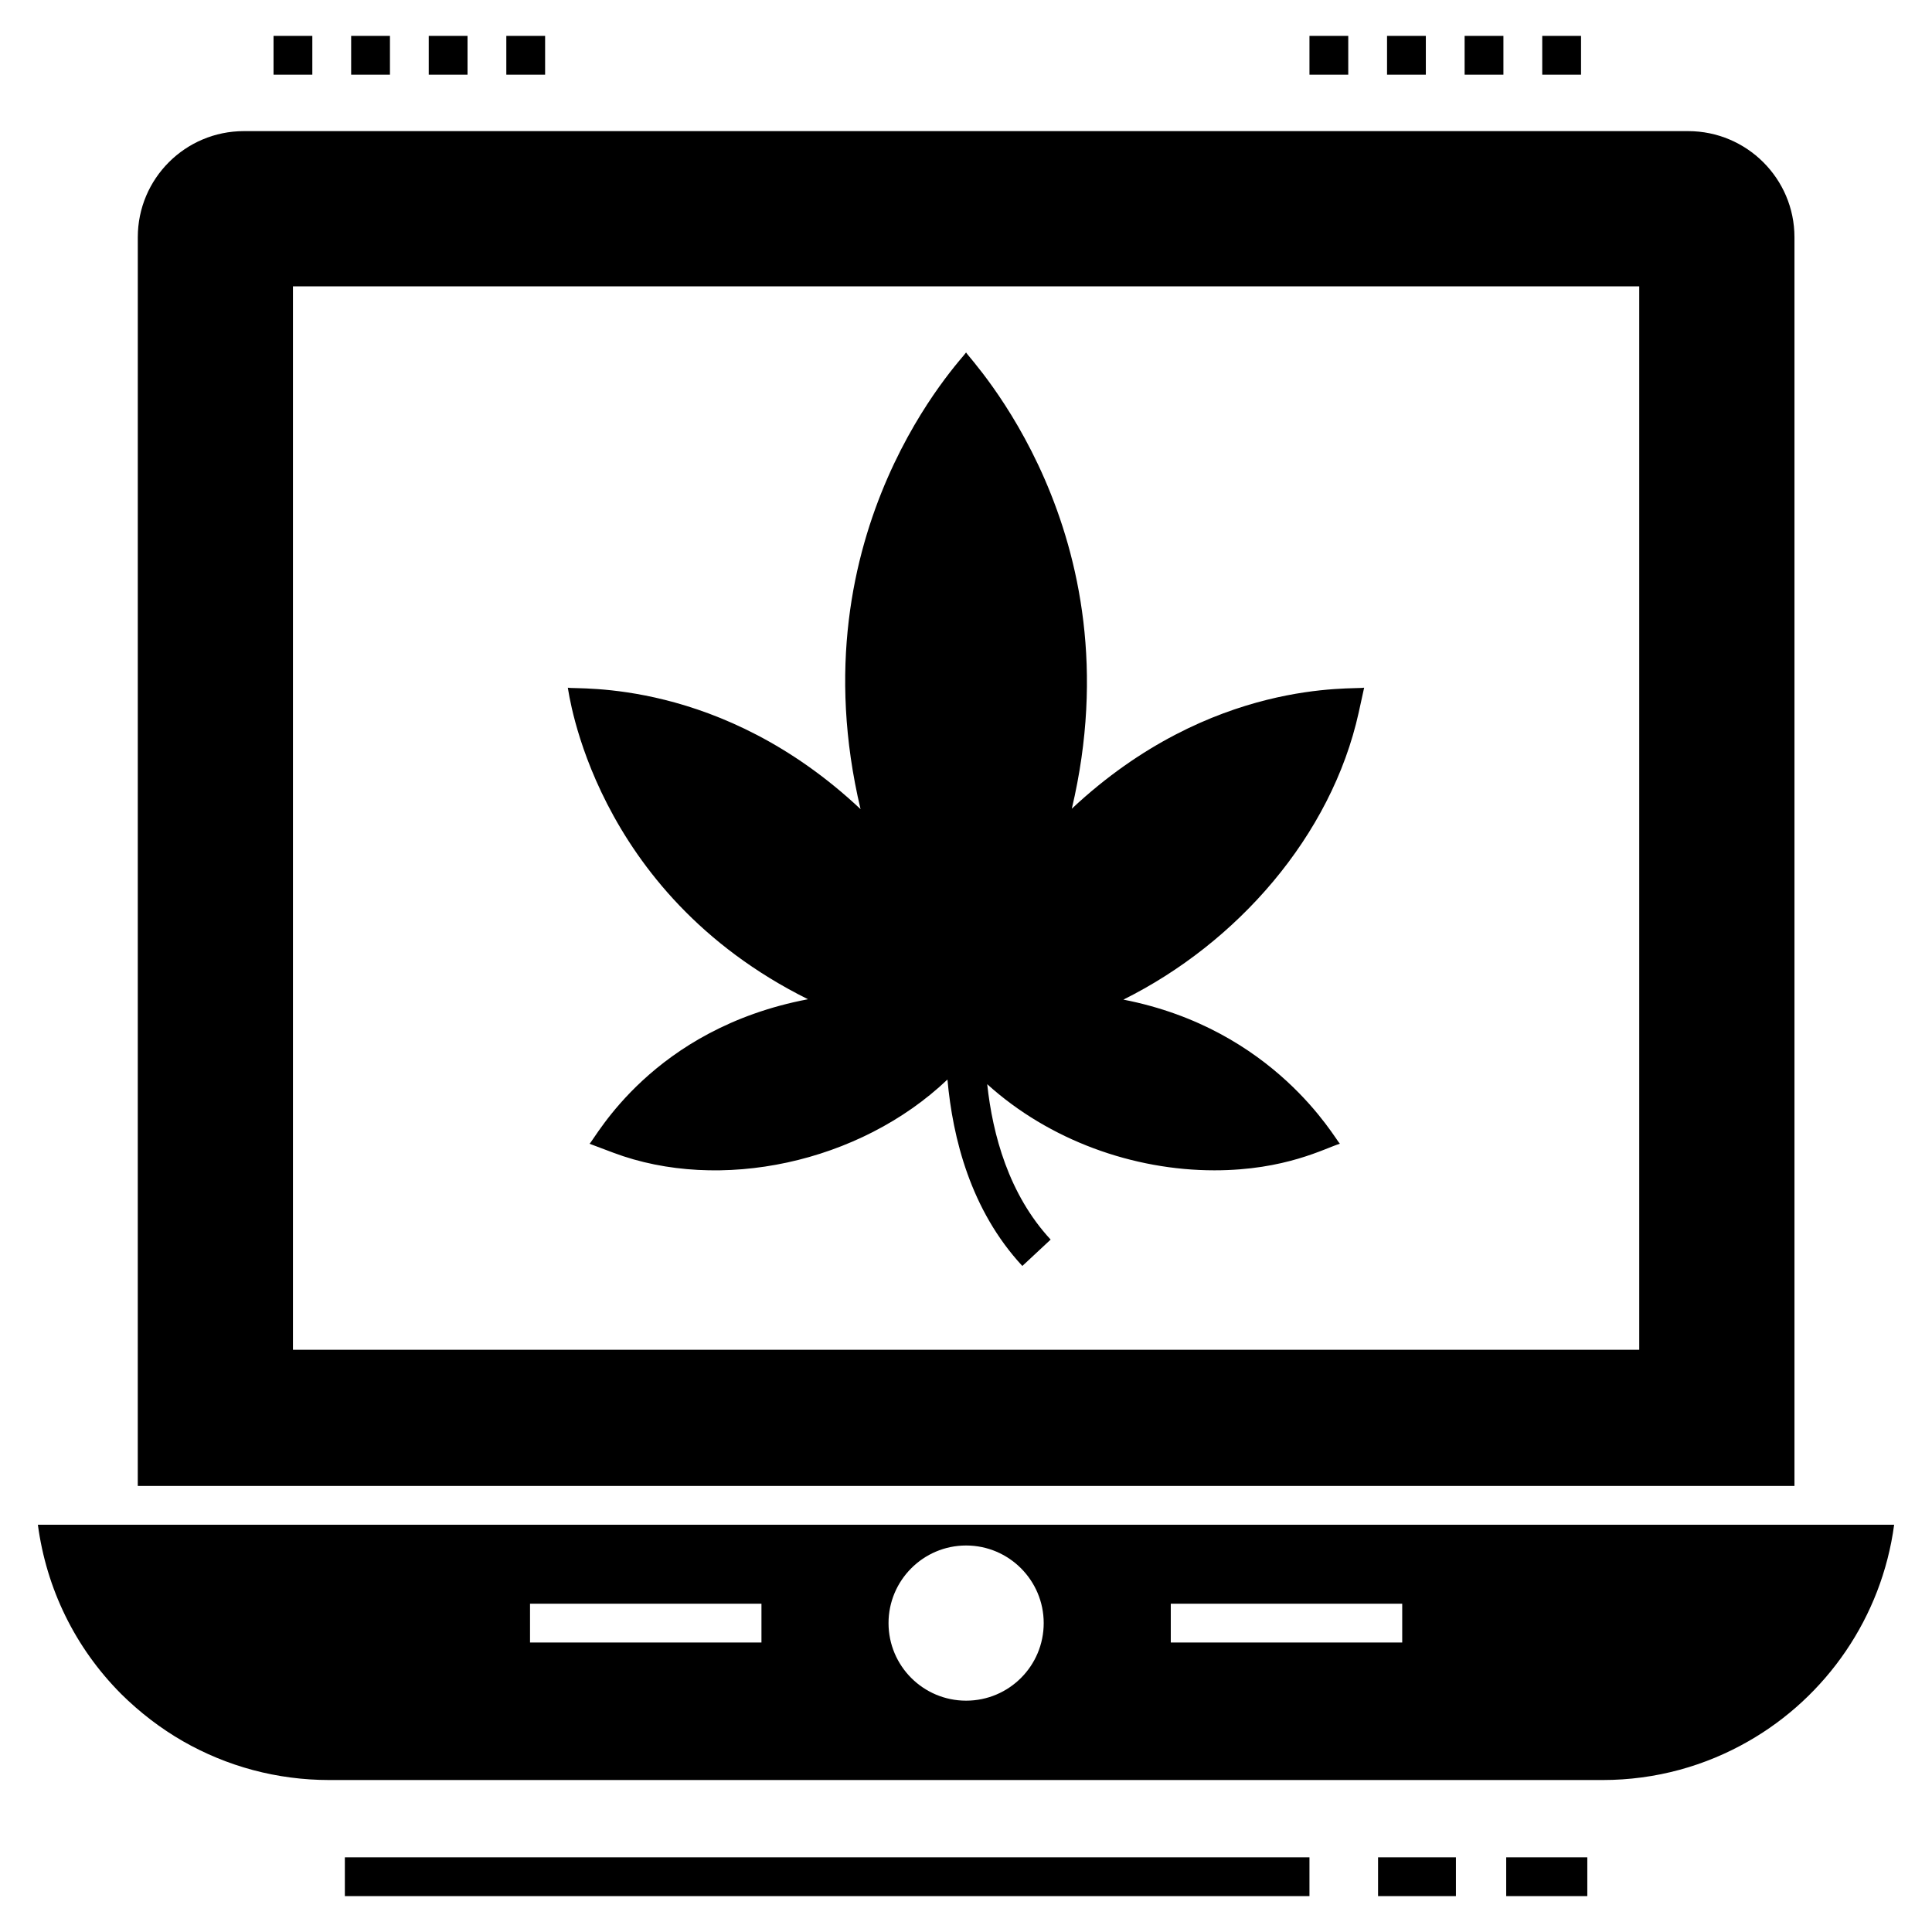
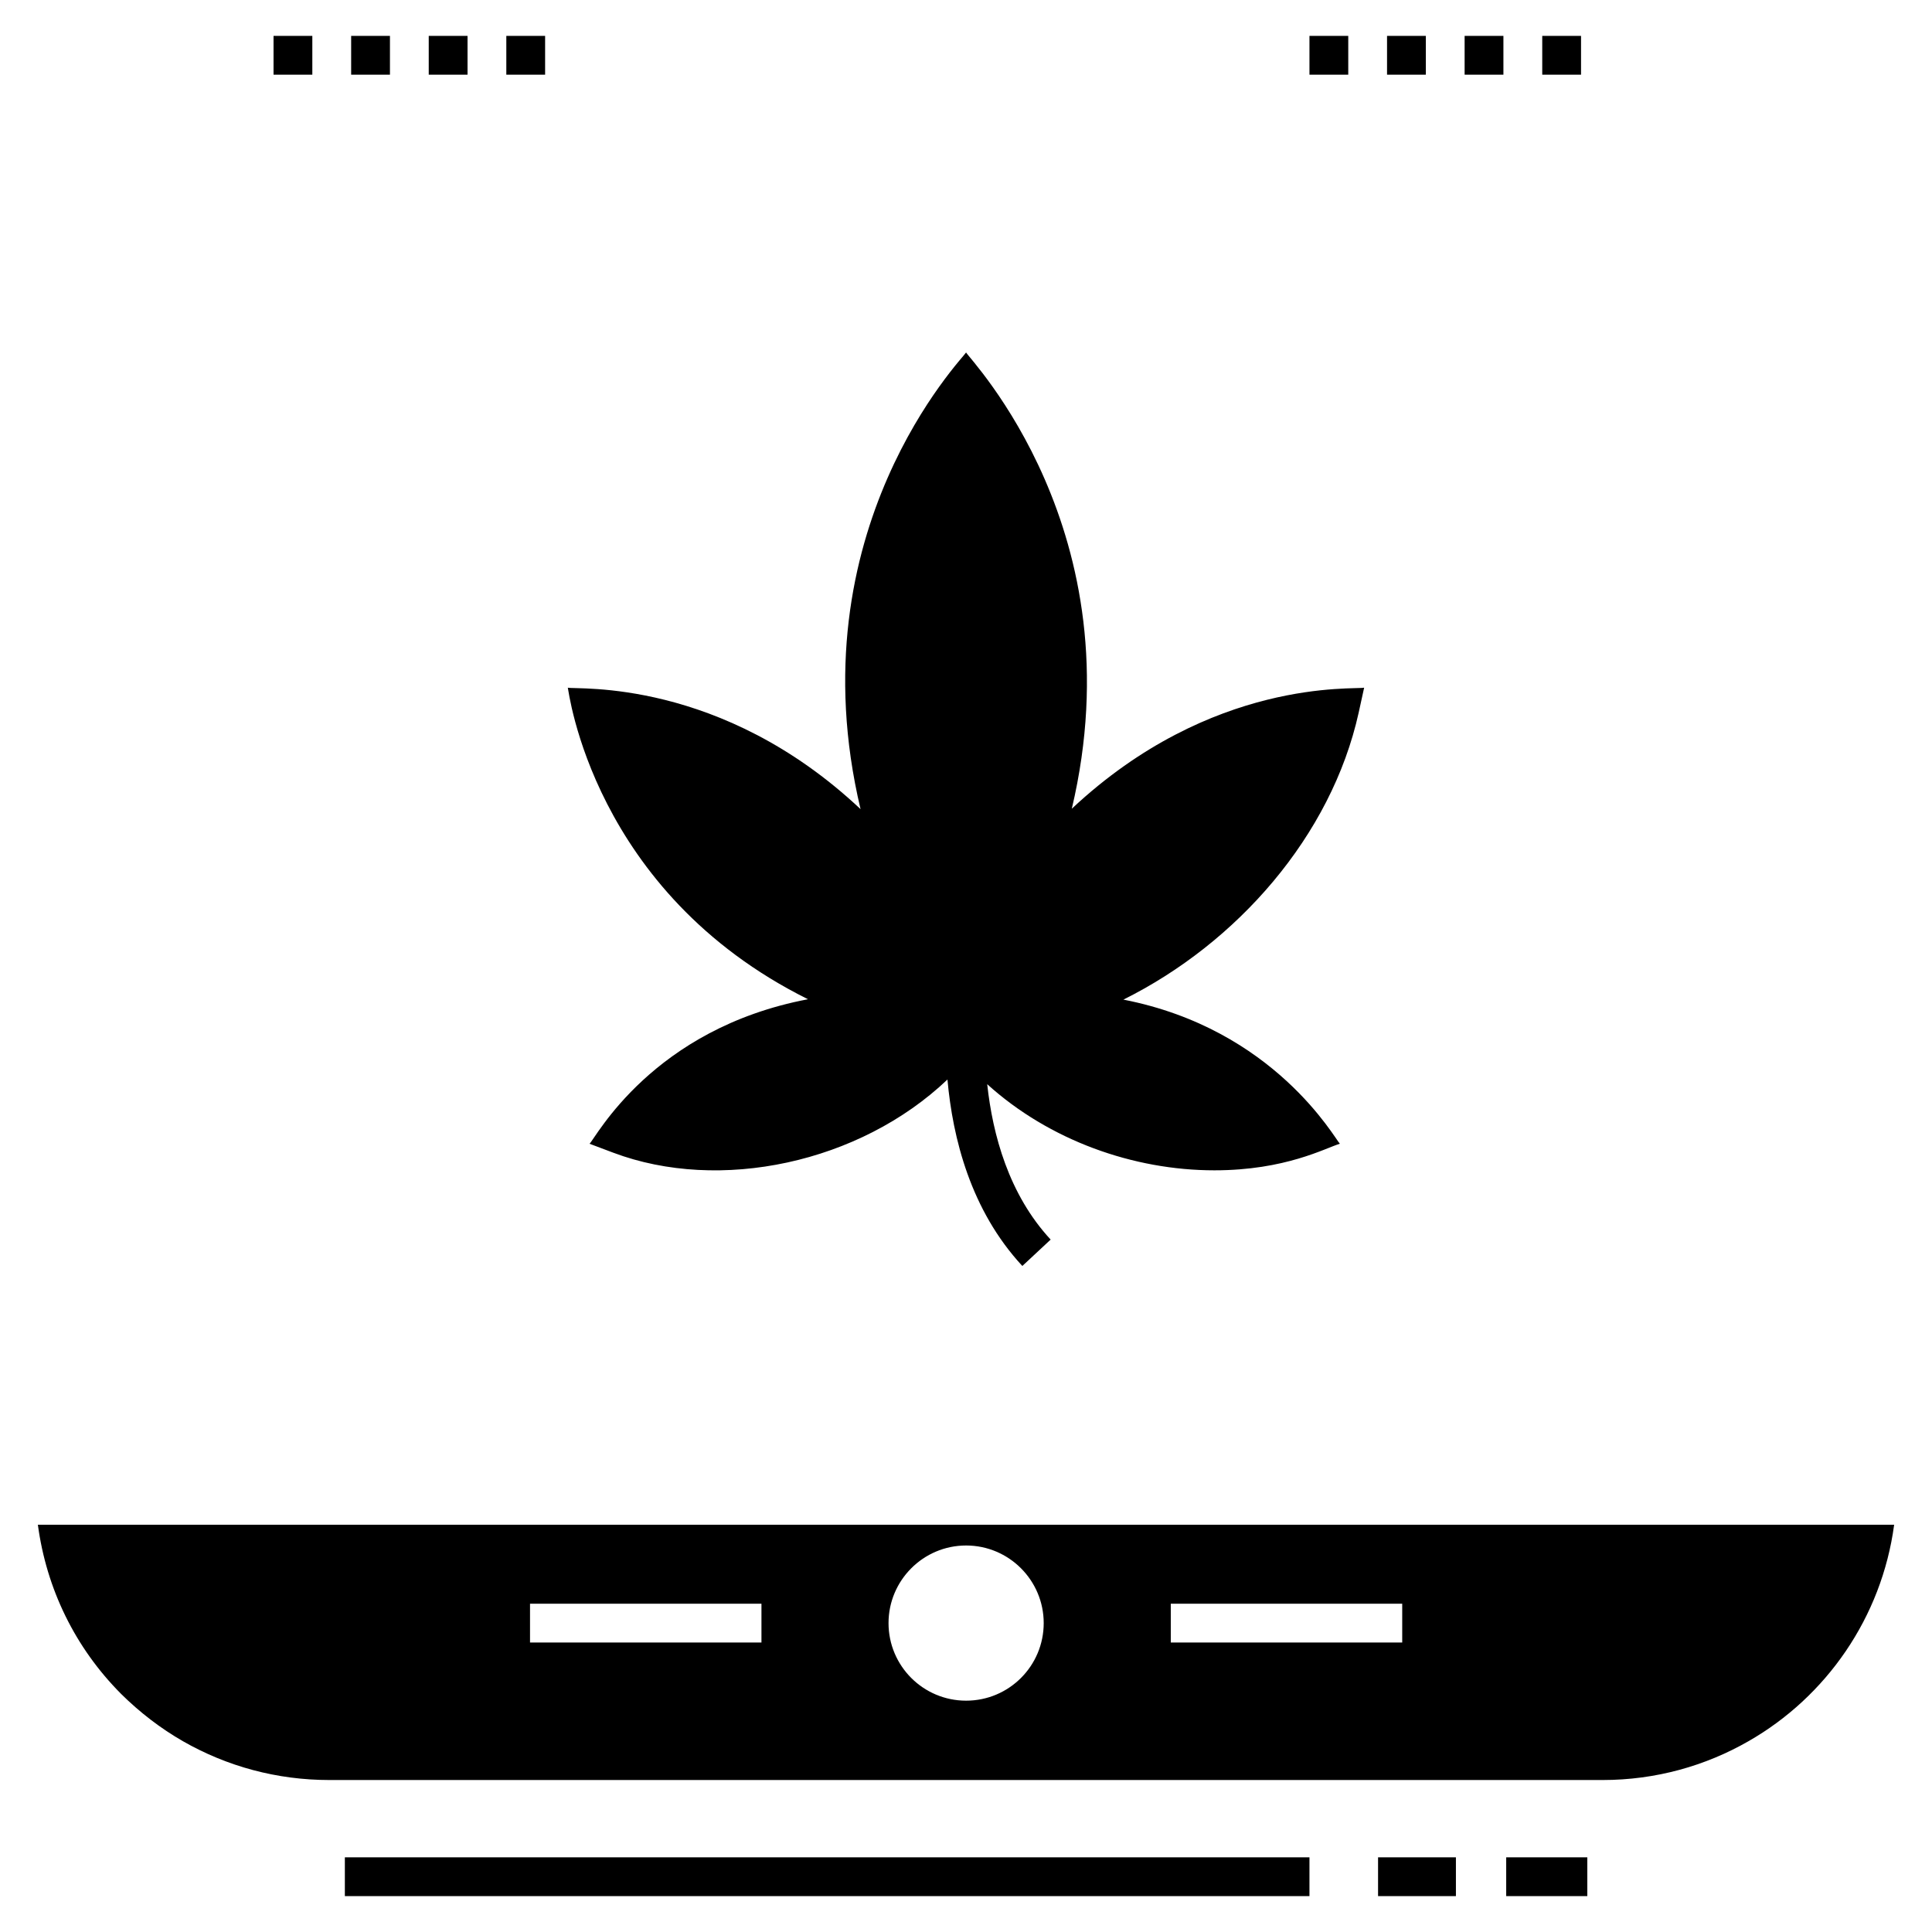
<svg xmlns="http://www.w3.org/2000/svg" fill="#000000" width="800px" height="800px" version="1.1" viewBox="144 144 512 512">
  <g>
-     <path d="m180.51 537.79h439.04v-330.92c0-15.527-12.648-28.121-28.172-28.121h-382.74c-15.527 0-28.121 12.594-28.121 28.121zm41.125-317.91h356.78v281.82h-356.78z" />
    <path d="m176.09 592.9c4.988 4.934 10.488 9.152 16.398 12.543 11.668 6.684 24.934 10.281 38.762 10.281h337.5c14.035 0 27.246-3.754 38.609-10.281 20.613-11.773 35.32-32.801 38.609-57.371h-491.93c2.262 16.914 9.82 32.543 22.055 44.828zm278.18-23.906h61.332v10.281h-61.332zm-54.238-15.422c11.363 0 20.562 9.254 20.562 20.562 0 11.363-9.203 20.562-20.562 20.562-11.363 0-20.562-9.203-20.562-20.562 0-11.309 9.203-20.562 20.562-20.562zm-115.57 15.422h61.332v10.281h-61.332z" />
    <path d="m400.02 237.41c-0.57 1.238-45.543 46.988-27.965 121.02-37.059-34.82-75.188-31.613-77.578-32.184 0.207 0.52 6.402 54.113 63.645 82.562-41.25 7.844-56.188 36.688-57.887 38.301l6.273 2.363c28.191 10.613 65.258 2.797 88.578-19.383 1.387 15.473 6.117 34.598 19.844 49.406l7.504-6.992c-11.105-11.977-15.371-27.812-16.812-41.18 16.449 14.887 38.734 22.824 60.199 22.824 18.859 0 29.367-5.887 33.262-7.043-1.324-1.262-17.27-30.387-57.371-38.195 30.047-14.934 55.109-43.309 62.359-76.086l1.441-6.582c-2.543 0.605-40.359-2.699-77.473 32.078 17.371-73.379-27.23-119.29-28.02-120.91z" />
    <path d="m543.16 636.21h21.492v10.281h-21.492z" />
    <path d="m509.2 636.21h20.633v10.281h-20.633z" />
    <path d="m235.39 636.21h255.63v10.281h-255.63z" />
    <path d="m532.14 153.51h10.281v10.281h-10.281z" />
    <path d="m511.58 153.51h10.281v10.281h-10.281z" />
    <path d="m552.71 153.51h10.281v10.281h-10.281z" />
    <path d="m491.02 153.51h10.281v10.281h-10.281z" />
    <path d="m237.06 153.51h10.281v10.281h-10.281z" />
    <path d="m278.18 153.51h10.281v10.281h-10.281z" />
    <path d="m216.49 153.51h10.281v10.281h-10.281z" />
    <path d="m257.62 153.51h10.281v10.281h-10.281z" />
  </g>
</svg>